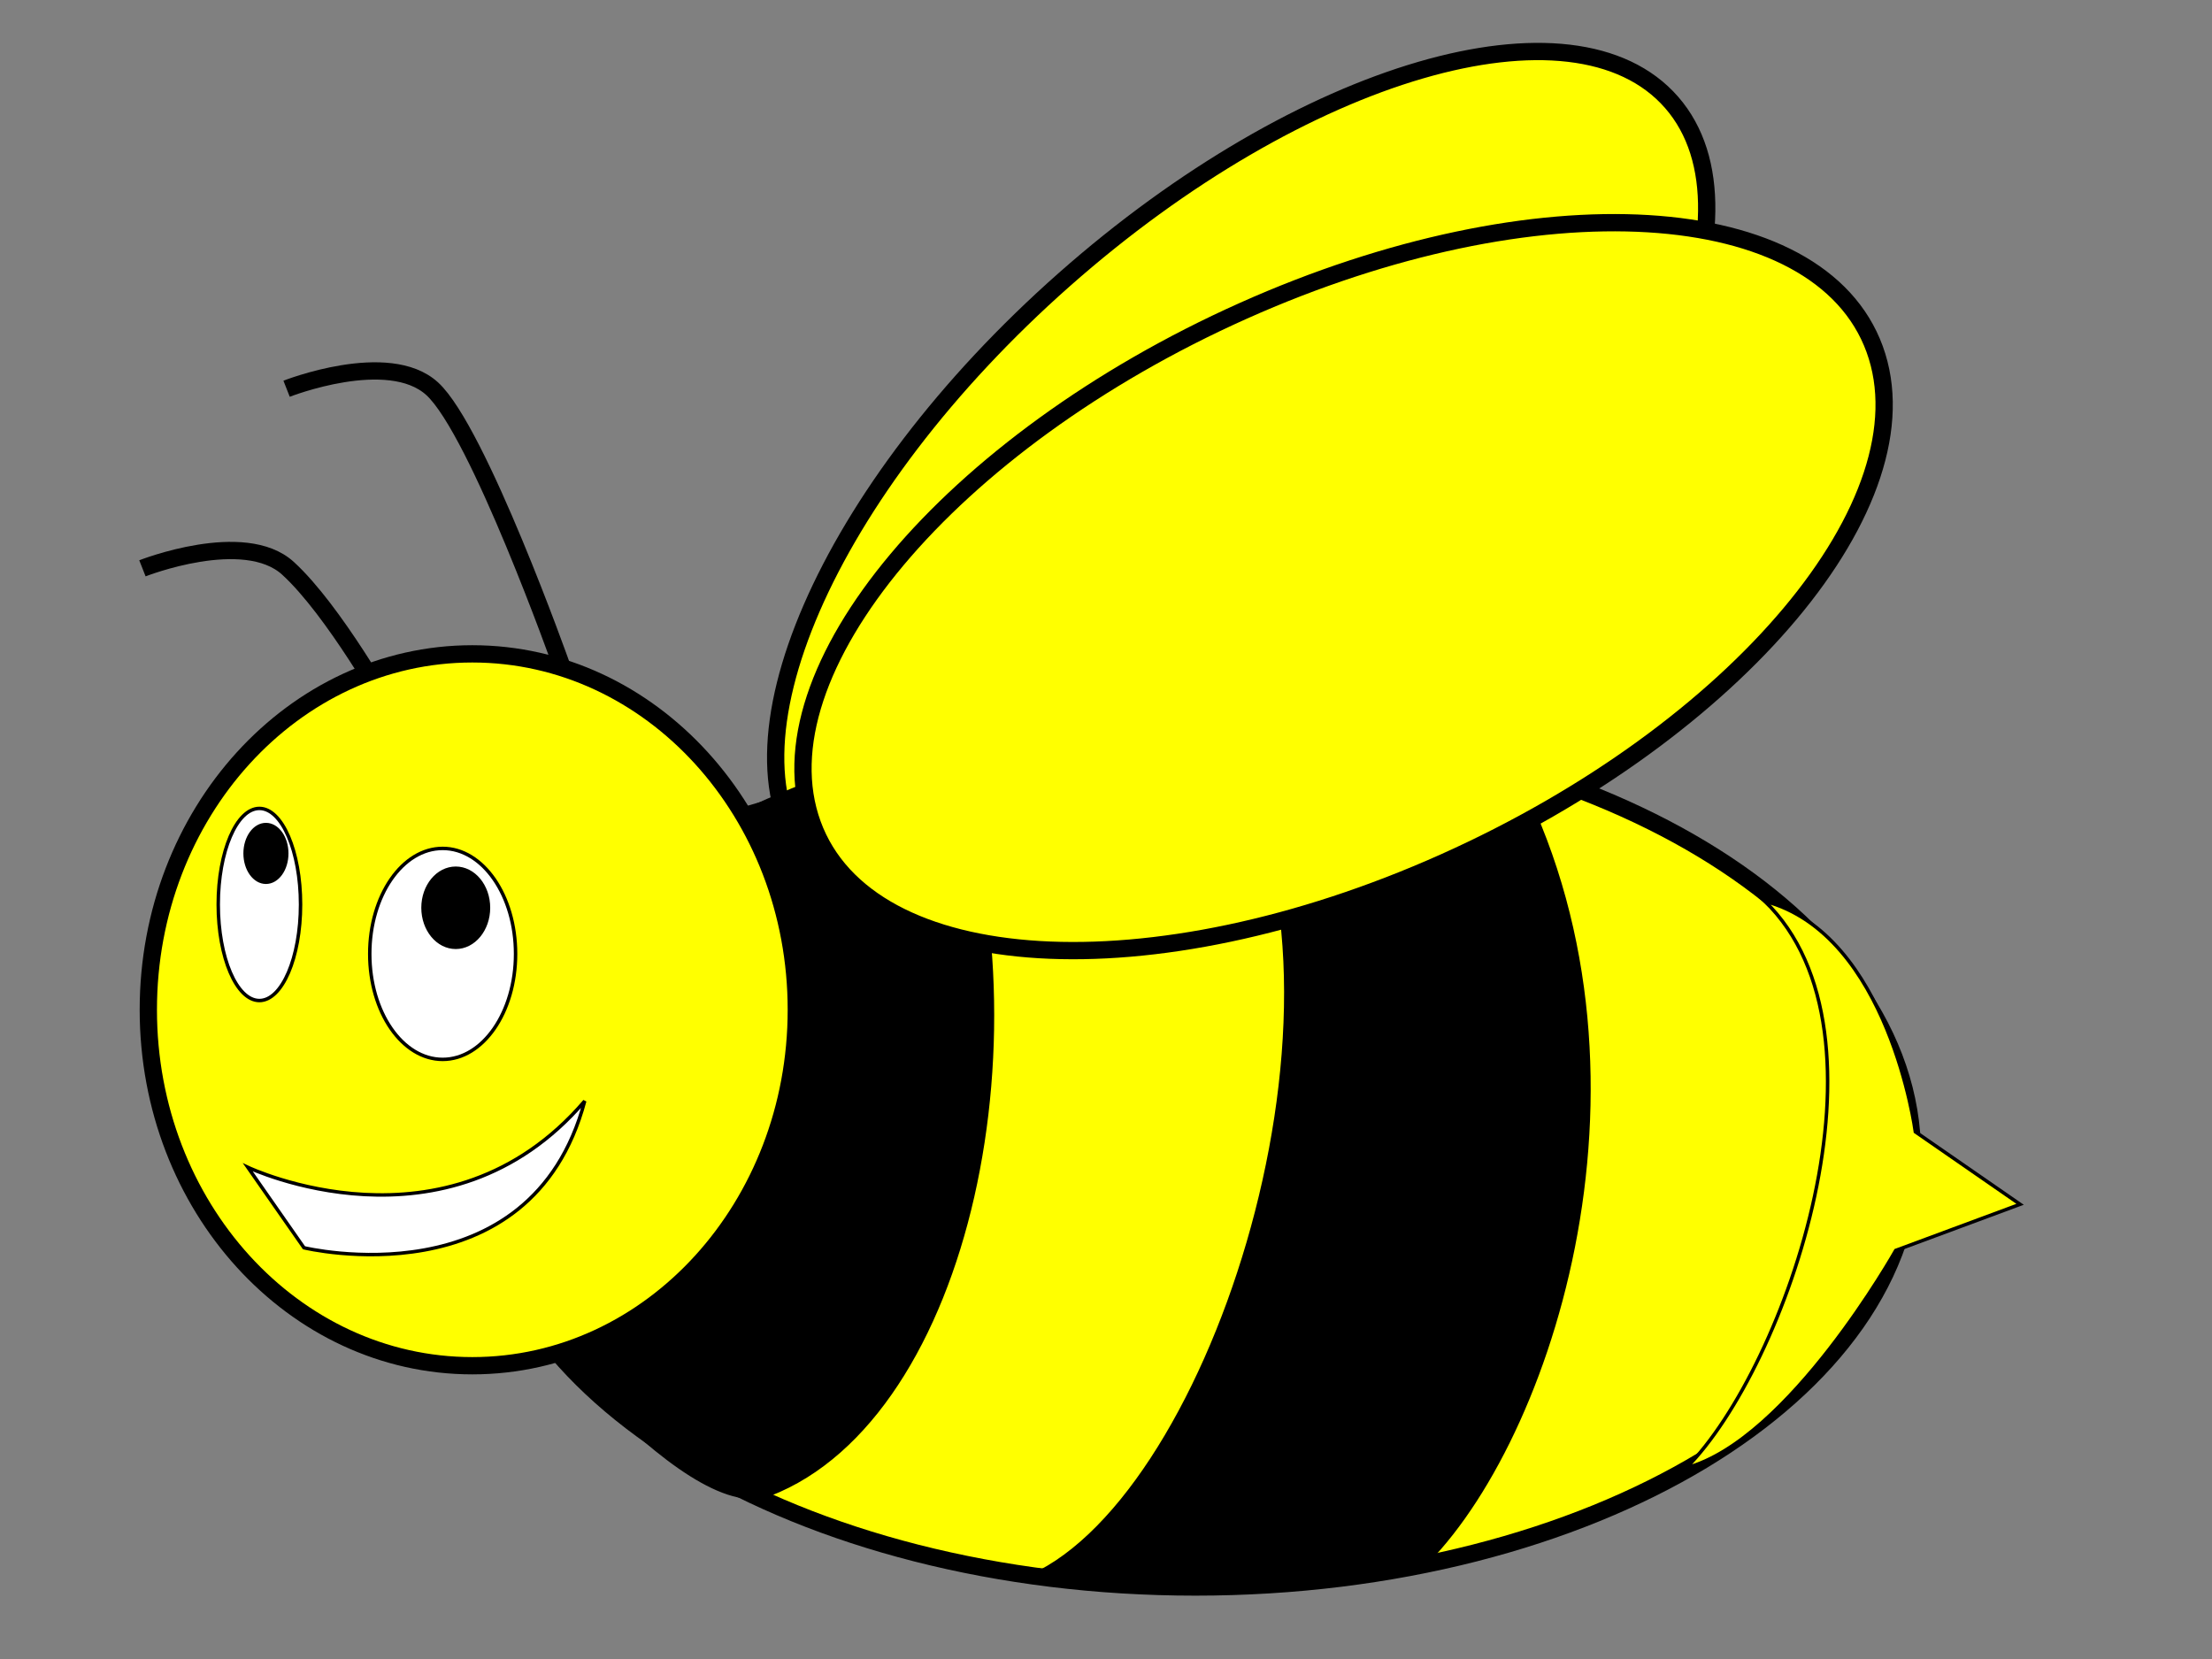
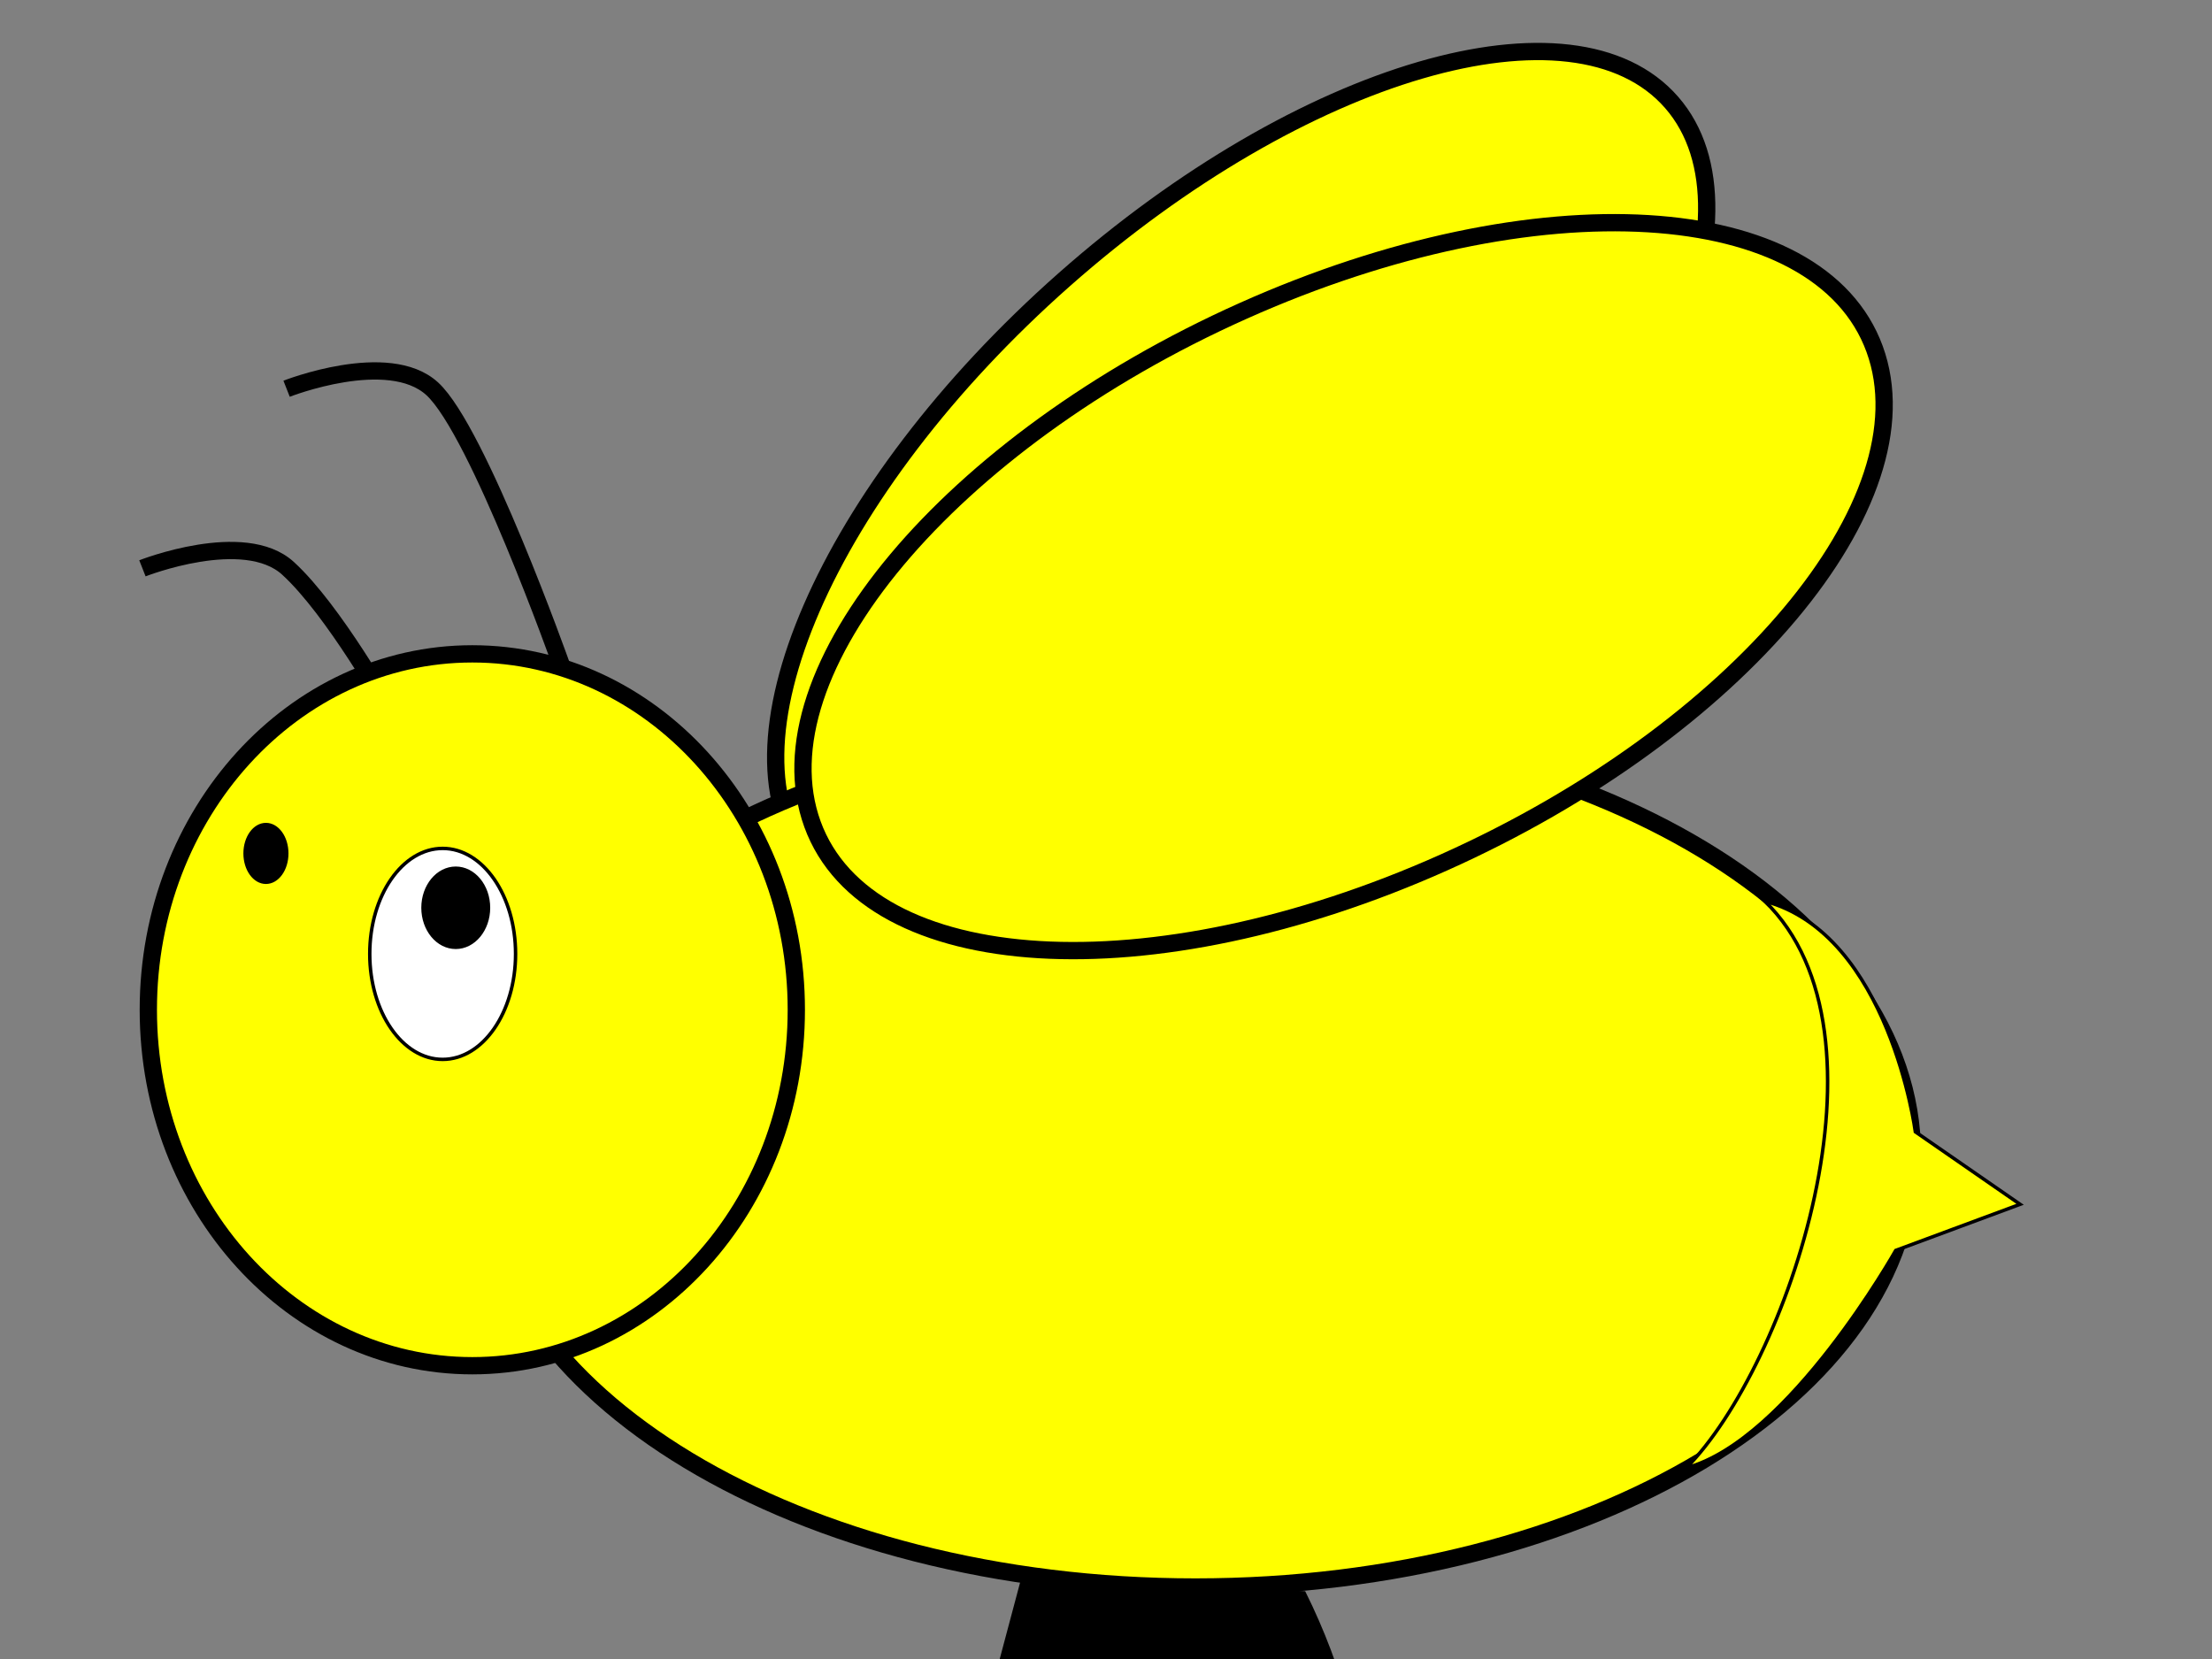
<svg xmlns="http://www.w3.org/2000/svg" xmlns:xlink="http://www.w3.org/1999/xlink" width="640" height="480">
  <rect width="100%" height="100%" fill="#808080" stroke="none" />
  <title>Honey Bee</title>
  <defs>
    <linearGradient id="linearGradient42821">
      <stop id="stop42823" offset="0" stop-color="#e1d1a4" />
      <stop id="stop42829" offset="0.659" stop-color="#e1d1a4" />
      <stop id="stop42825" offset="1" stop-color="#9e8a61" />
    </linearGradient>
    <linearGradient id="linearGradient41938">
      <stop id="stop41940" offset="0" stop-color="#a27b3e" />
      <stop id="stop41942" offset="1" stop-color="#e1d1a4" />
    </linearGradient>
    <linearGradient id="linearGradient21711">
      <stop id="stop21713" offset="0" stop-color="#8d5400" />
      <stop id="stop21715" offset="1" stop-color="#ffbb00" />
    </linearGradient>
    <linearGradient id="linearGradient19072">
      <stop id="stop19074" offset="0" stop-color="#000000" />
      <stop id="stop19076" offset="1" stop-opacity="0" stop-color="#000000" />
    </linearGradient>
    <linearGradient id="linearGradient12925">
      <stop id="stop12927" offset="0" stop-color="#ffc300" />
      <stop id="stop12933" offset="0.29" stop-color="#000000" />
      <stop id="stop12939" offset="0.29" stop-color="#7f5c00" />
      <stop id="stop12935" offset="0.75" stop-color="#ffb800" />
      <stop id="stop12937" offset="0.875" stop-color="#000000" />
      <stop id="stop12929" offset="1" stop-color="#ffcb00" />
    </linearGradient>
    <linearGradient gradientUnits="userSpaceOnUse" id="linearGradient19078" x1="93.444" x2="94.444" xlink:href="#linearGradient19072" y1="234.649" y2="281.84" />
    <linearGradient gradientUnits="userSpaceOnUse" id="linearGradient21717" x1="269.151" x2="261.796" xlink:href="#linearGradient21711" y1="320.46" y2="262.016" />
    <radialGradient cx="476.024" cy="511.812" fx="476.024" fy="511.812" gradientTransform="matrix(0.932,-6.835986e-3,2.466066e-3,0.336,31.007,361.887)" gradientUnits="userSpaceOnUse" id="radialGradient41946" r="104.488" xlink:href="#linearGradient41938" />
    <radialGradient cx="425.663" cy="421.4" fx="425.663" fy="421.4" gradientTransform="matrix(0.517,1.261,-1.705,0.7,925.323,-391.222)" gradientUnits="userSpaceOnUse" id="radialGradient42827" r="92.5" xlink:href="#linearGradient42821" />
    <linearGradient gradientUnits="userSpaceOnUse" id="linearGradient4751" x1="93.444" x2="94.444" xlink:href="#linearGradient19072" y1="234.649" y2="281.84" />
    <linearGradient id="linearGradient6532" x1="0.221" x2="0.207" xlink:href="#linearGradient21711" y1="0.153" y2="-0.031" />
    <linearGradient id="linearGradient6534" x1="0.294" x2="0.3" xlink:href="#linearGradient19072" y1="-2.11" y2="-1.509" />
  </defs>
  <g>
    <title>Layer 1</title>
    <g externalResourcesRequired="false" id="g6516">
      <path d="m112.712,205.412c0,0 -16.069,-28.812 -29.381,-40.979c-12.687,-11.596 -42.123,0 -42.123,0" id="path20832" stroke-miterlimit="4" stroke-width="5" stroke="#000000" fill-rule="evenodd" fill-opacity="0.75" fill="none" />
      <path d="m410.336,198.423c-68.779,60.779 -147.467,83.748 -175.756,51.302c-28.288,-32.445 4.536,-108.018 73.314,-168.797c68.779,-60.779 147.467,-83.748 175.756,-51.302c28.288,32.445 -4.536,108.018 -73.315,168.797z" id="path13816" stroke-dashoffset="0" stroke-miterlimit="4" stroke-linecap="round" stroke-width="5" stroke="#000000" fill-rule="evenodd" fill="#ffff00" />
      <path d="m553.325,334.144c0,69.051 -92.886,125.027 -207.466,125.027c-114.581,0 -207.466,-55.977 -207.466,-125.027c0,-69.051 92.886,-125.027 207.466,-125.027c114.581,0 207.466,55.977 207.466,125.027l0,0z" id="path12050" stroke-dashoffset="0" stroke-miterlimit="4" stroke-linecap="round" stroke-width="5" stroke="#000000" fill-rule="evenodd" fill="#ffff00" />
-       <path d="m188.676,241.676l85.22,-24.785c30.3,80.075 6.748,192.953 -51.132,215.44c-24.986,9.707 -79.538,-62.916 -79.538,-62.916l45.451,-127.739z" id="path15570" stroke-width="1px" stroke="#000000" fill-rule="evenodd" fill="#000000" />
      <path d="m230.398,292.164c0.015,56.871 -41.959,102.983 -93.742,102.983c-51.782,0 -93.756,-46.112 -93.742,-102.983c-0.015,-56.871 41.959,-102.983 93.742,-102.983c51.782,0 93.756,46.112 93.742,102.983z" id="path13814" stroke-dashoffset="0" stroke-miterlimit="4" stroke-linecap="round" stroke-width="5" stroke="#000000" fill-rule="evenodd" fill="#ffff00" />
-       <path d="m295.88,457.044c52.899,-19.971 100.37,-162.057 62.494,-234.505l81.432,3.813c43.557,87.701 7.575,194.468 -30.3,228.786c0,0 -52.76,1.906 -113.626,1.906z" id="path16445" stroke-width="1px" stroke="#000000" fill-rule="evenodd" fill="#000000" />
+       <path d="m295.88,457.044l81.432,3.813c43.557,87.701 7.575,194.468 -30.3,228.786c0,0 -52.76,1.906 -113.626,1.906z" id="path16445" stroke-width="1px" stroke="#000000" fill-rule="evenodd" fill="#000000" />
      <path d="m417.797,249.52c-84.863,37.959 -166.671,33.011 -182.722,-11.053c-16.051,-44.063 39.732,-110.556 124.595,-148.515c84.863,-37.959 166.671,-33.011 182.722,11.053c16.051,44.063 -39.732,110.556 -124.595,148.515z" id="path14691" stroke-dashoffset="0" stroke-miterlimit="4" stroke-linecap="round" stroke-width="5" stroke="#000000" fill-rule="evenodd" fill="#ffff00" />
      <path d="m149.171,275.994c0.007,16.854 -9.44,30.522 -21.095,30.522c-11.655,0 -21.102,-13.668 -21.095,-30.522c-0.007,-16.854 9.44,-30.522 21.095,-30.522c11.655,0 21.102,13.668 21.095,30.522z" id="path14693" stroke-dashoffset="0" stroke-miterlimit="4" stroke-linecap="round" stroke="#000000" fill-rule="evenodd" fill="#ffffff" />
-       <path d="m86.958,261.695c0.004,15.347 -5.329,27.793 -11.908,27.793c-6.579,0 -11.912,-12.446 -11.908,-27.793c-0.004,-15.347 5.329,-27.793 11.908,-27.793c6.579,0 11.912,12.446 11.908,27.793z" id="path15568" stroke-dashoffset="0" stroke-miterlimit="4" stroke-linecap="round" stroke="#000000" fill-rule="evenodd" fill="#ffffff" />
      <path d="m487.892,424.705c29.117,-29.314 62.301,-125.495 22.725,-163.963c35.982,9.533 43.557,66.729 43.557,66.729l30.3,20.972l-35.982,13.346c0,0 -30.818,54.882 -60.601,62.916z" id="path17320" stroke-width="1px" stroke="#000000" fill-rule="evenodd" fill="#ffff00" />
-       <path d="m71.708,337.739c0,0 57.594,27.386 97.466,-19.17c-15.579,58.346 -81.222,42.448 -81.222,42.448l-16.244,-23.278l0,0z" id="path18197" stroke-width="1px" stroke="#000000" fill-rule="evenodd" fill="#ffffff" />
      <path d="m141.332,262.648c0,6.318 -4.239,11.439 -9.469,11.439c-5.23,0 -9.469,-5.122 -9.469,-11.439c0,-6.318 4.239,-11.439 9.469,-11.439c5.229,0 9.469,5.122 9.469,11.439z" id="path19080" stroke-dashoffset="0" stroke-miterlimit="4" stroke-linecap="round" stroke="#000000" fill-rule="evenodd" fill="#000000" />
      <path d="m82.966,246.919c0,4.609 -2.696,8.344 -6.023,8.344c-3.326,0 -6.023,-3.736 -6.023,-8.344c0,-4.609 2.696,-8.344 6.023,-8.344c3.326,0 6.023,3.736 6.023,8.344z" id="path19955" stroke-dashoffset="0" stroke-miterlimit="4" stroke-linecap="round" stroke="#000000" fill-rule="evenodd" fill="#000000" />
      <path d="m162.458,192.55c0,0 -24.104,-67.908 -37.416,-80.075c-12.686,-11.596 -42.122,0 -42.122,0" id="path19957" stroke-miterlimit="4" stroke-width="5" stroke="#000000" fill-rule="evenodd" fill-opacity="0.75" fill="none" />
    </g>
  </g>
</svg>